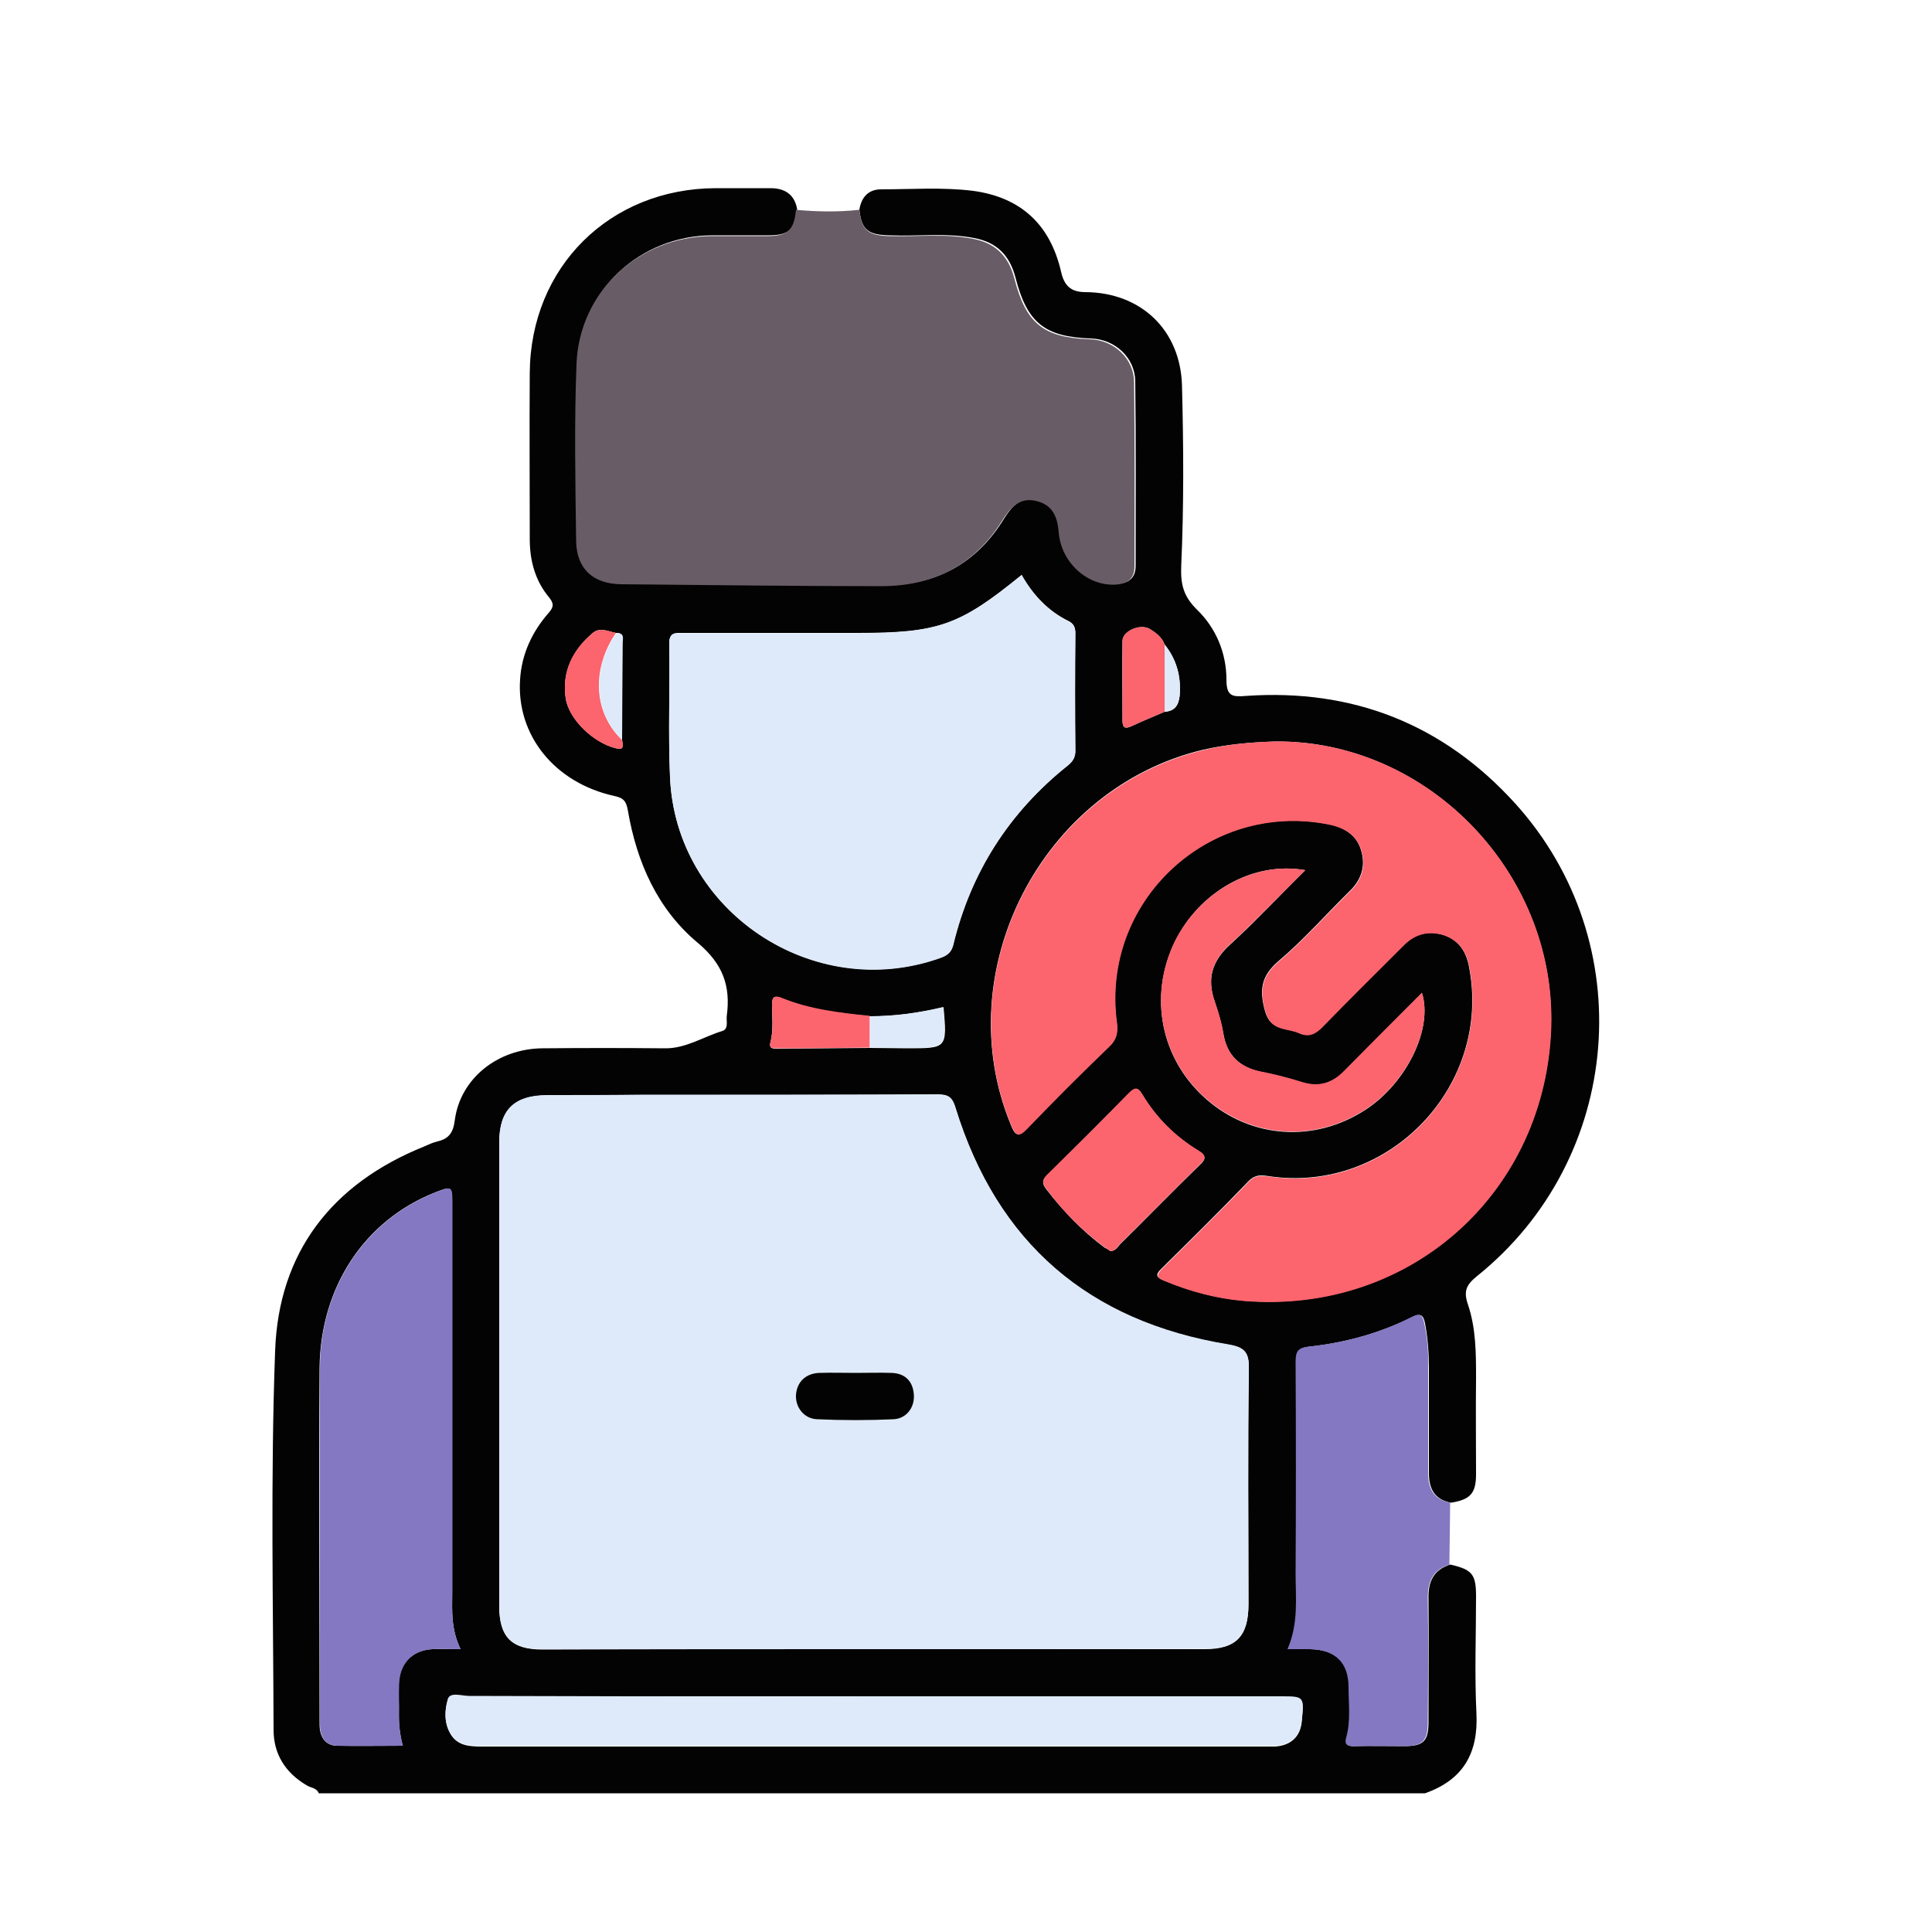
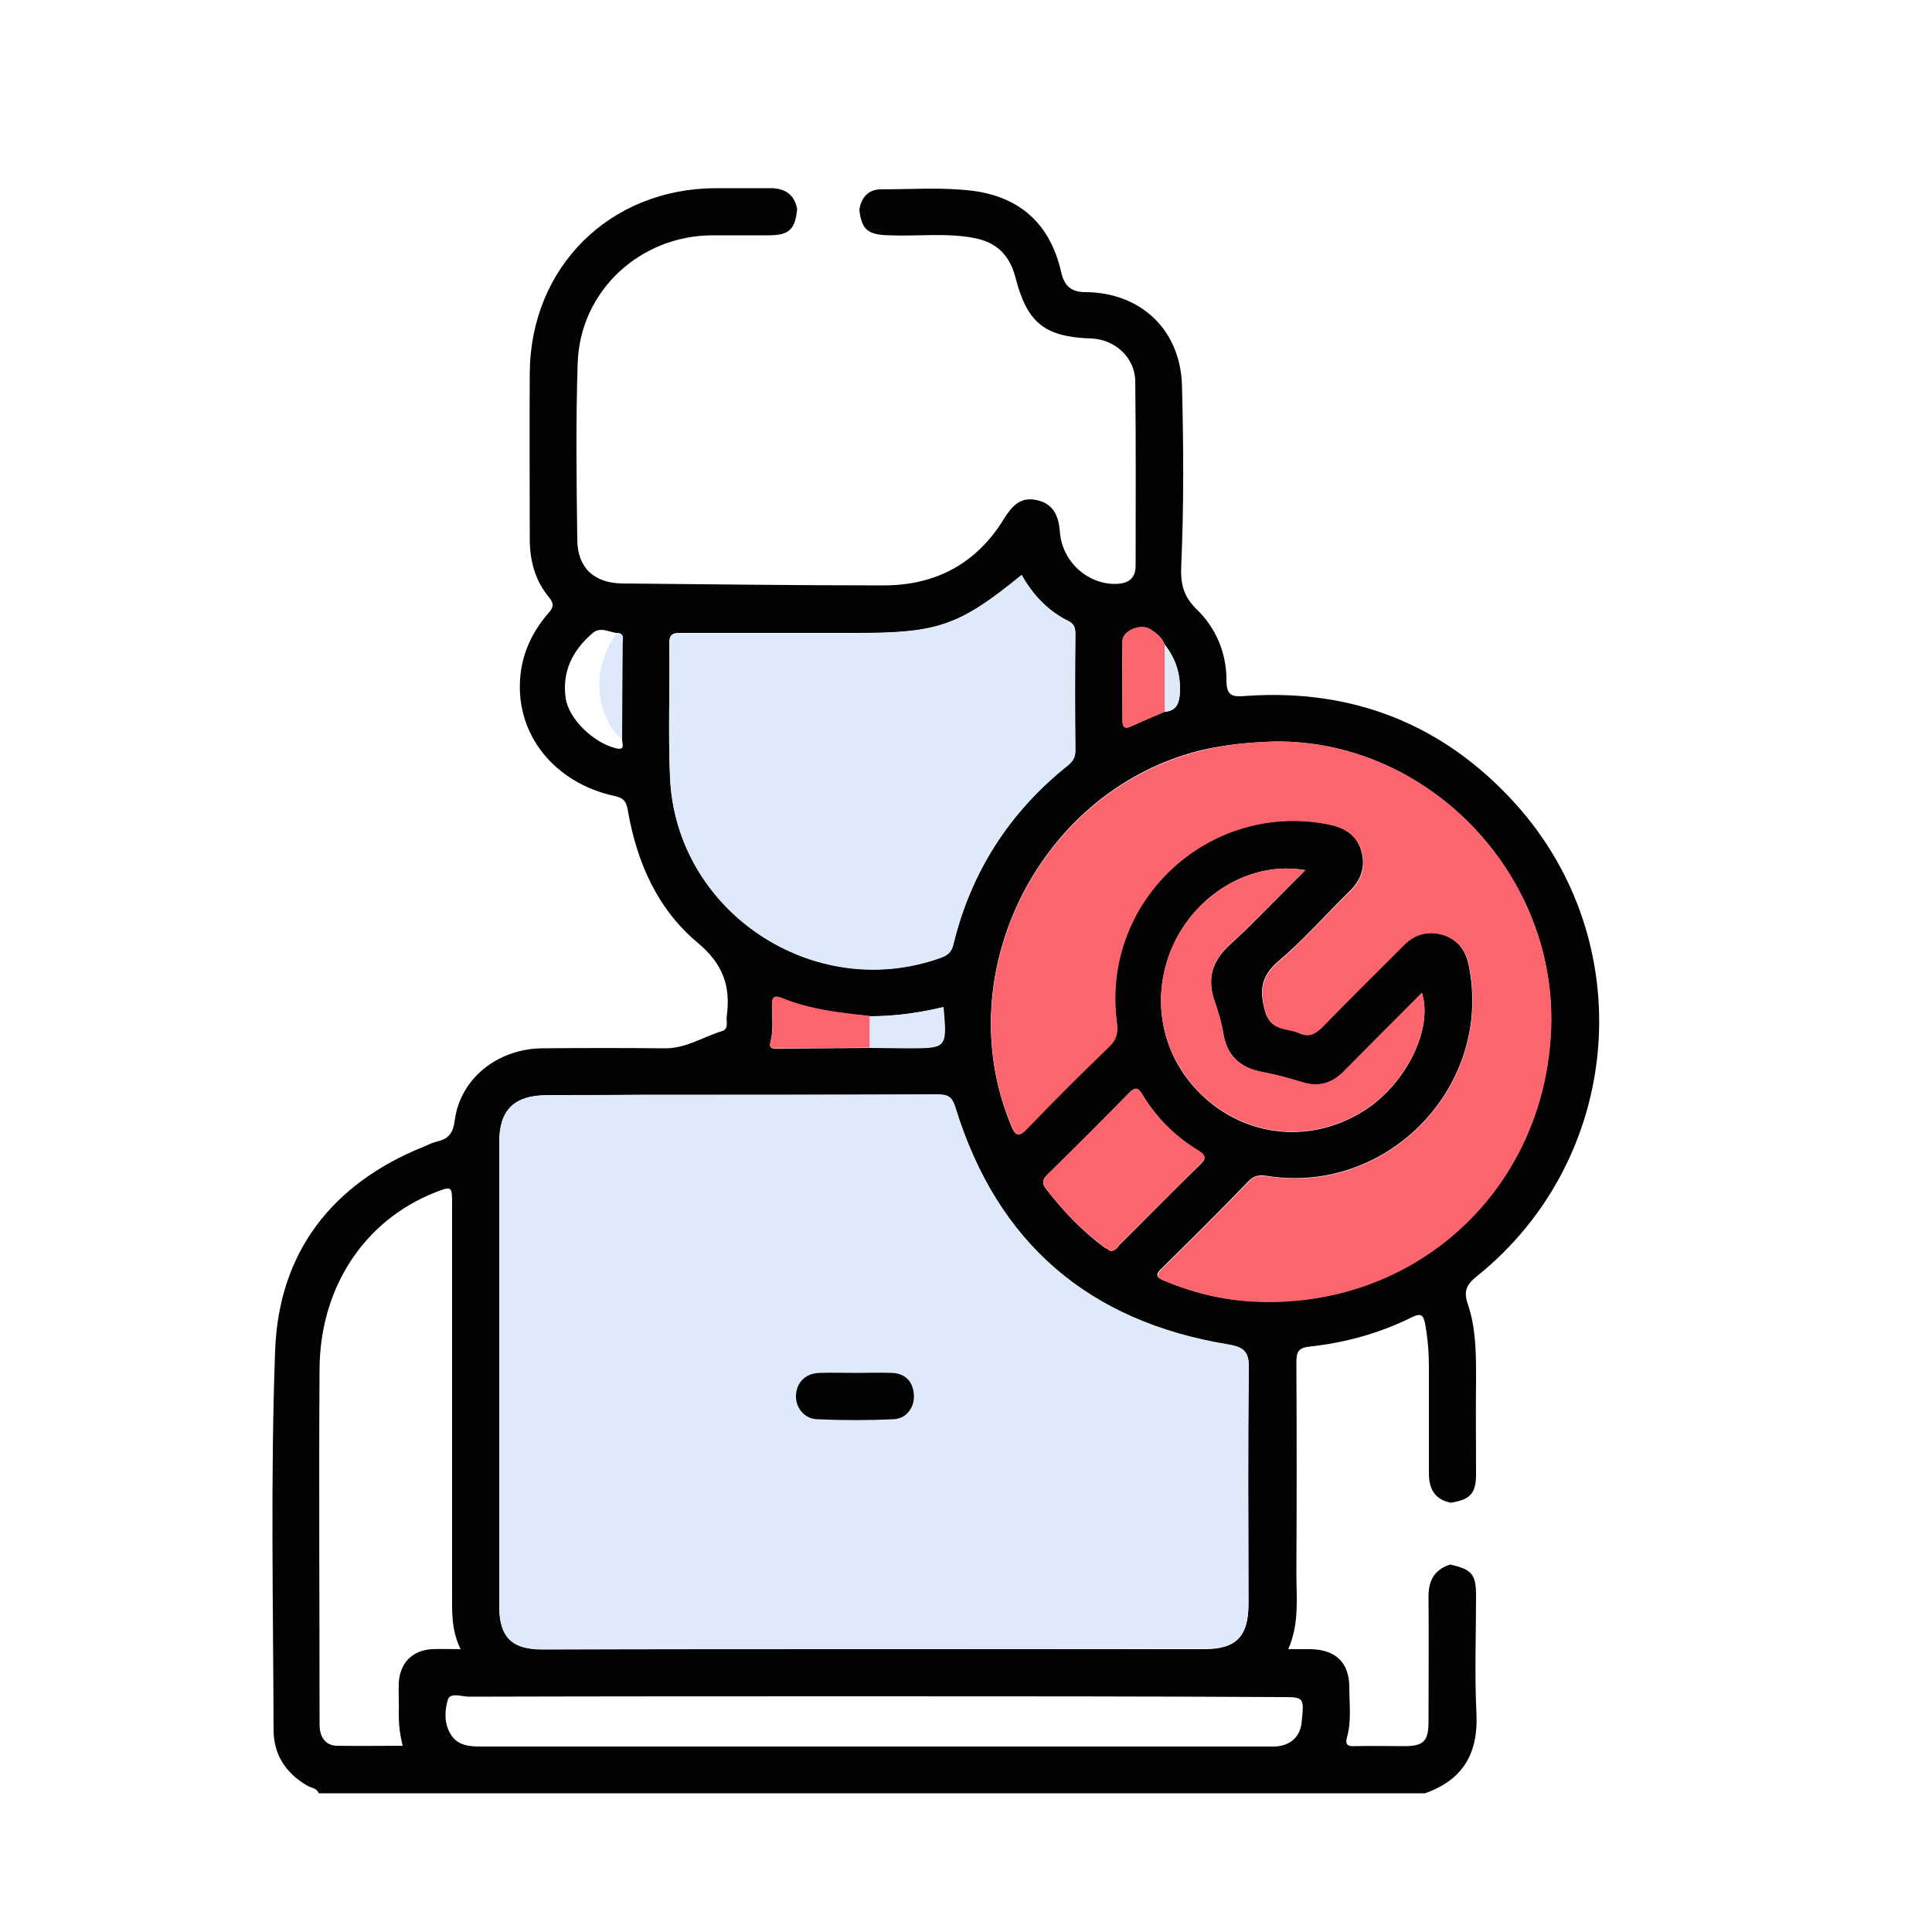
<svg xmlns="http://www.w3.org/2000/svg" version="1.1" id="Layer_1" x="0px" y="0px" viewBox="0 0 500 500" style="enable-background:new 0 0 500 500;" xml:space="preserve">
  <style type="text/css">
	.st0{fill:#020303;}
	.st1{fill:#68D4F1;}
	.st2{fill:#949DA8;}
	.st3{fill:#C8CDD5;}
	.st4{fill:#949DA7;}
	.st5{fill:#B1DA7D;}
	.st6{fill:#646C76;}
	.st7{fill:#88BB4F;}
	.st8{fill:#030303;}
	.st9{fill:#060606;}
	.st10{fill:#040405;}
	.st11{fill:#FAD56F;}
	.st12{fill:#F8D46E;}
	.st13{fill:#685C66;}
	.st14{fill:#8378C1;}
	.st15{fill:#DEEAF9;}
	.st16{fill:#FC646E;}
	.st17{fill:#75E9E0;}
	.st18{fill:#7BF3DC;}
	.st19{fill:#4DB9F9;}
	.st20{fill:#5AC8F1;}
	.st21{fill:#61D2EC;}
	.st22{fill:#51BCF5;}
	.st23{fill:#6EE2E5;}
	.st24{fill:#68DBE8;}
	.st25{fill:#F8E383;}
	.st26{fill:#F9ED89;}
	.st27{fill:#FAD87D;}
	.st28{fill:#FDC772;}
	.st29{fill:#FCCF77;}
	.st30{fill:#020202;}
	.st31{fill:#FEE000;}
	.st32{fill:#62D1FB;}
	.st33{fill:#3DB6F5;}
	.st34{fill:#F7C700;}
	.st35{fill:#F8A500;}
	.st36{fill:#E19C00;}
	.st37{fill:#010303;}
	.st38{fill:#010304;}
	.st39{fill:#62D0FA;}
	.st40{fill:#61CFF8;}
	.st41{fill:#010101;}
	.st42{fill:#020101;}
	.st43{fill:#FEE9A6;}
	.st44{fill:#69D5F3;}
	.st45{fill:#E3E6EA;}
	.st46{fill:#B2DB7E;}
	.st47{fill:#A9B1BC;}
	.st48{fill:#FE816D;}
	.st49{fill:#FCC529;}
	.st50{fill:#F27B68;}
</style>
  <g>
    <path class="st8" d="M222.4,54.3c0.5-3.3,2.4-5.3,5.6-5.3c8,0,15.9-0.6,23.9,0.4c12.4,1.7,19.9,8.8,22.7,20.9   c0.8,3.6,2.5,5.3,6.3,5.3c14.4,0.1,24.6,9.8,25,24.2c0.4,15.5,0.5,31.1-0.2,46.6c-0.2,4.9,0.6,7.9,4,11.3c5,4.8,7.7,11.3,7.7,18.2   c0,4.3,1.5,4.5,5.1,4.2c27.6-1.9,51,7.3,69.6,27.8c32.6,36,28,92-9.9,122.4c-2.7,2.2-3.5,3.8-2.3,7.3c2.1,6.2,2.1,12.7,2.1,19.2   c-0.1,8.2,0,16.5,0,24.7c0,5-1.5,6.6-6.5,7.4c-4.2-0.8-5.7-3.6-5.7-7.6c0-9.2,0-18.4,0-27.5c0-3.8-0.3-7.5-1-11.3   c-0.4-1.9-0.9-2.8-3.2-1.7c-8.4,4.2-17.4,6.7-26.7,7.7c-2.8,0.3-3.4,1.3-3.4,4c0.1,18.2,0.1,36.4,0,54.7c0,6.4,0.8,13-2.1,19.6   c2.3,0,4,0,5.7,0c6.6,0.1,10.1,3.5,10.1,9.9c0,4.3,0.6,8.7-0.6,12.9c-0.5,1.8,0.1,2.4,1.9,2.3c4.3-0.1,8.6,0,13,0   c4.9,0,6.2-1.3,6.2-6.3c0-10.7,0.1-21.3,0-32c-0.1-4.3,1.3-7.3,5.6-8.7c5.7,1.3,6.7,2.5,6.7,8.2c0,10.1-0.4,20.2,0.1,30.3   c0.5,10.3-3.4,17.2-13.3,20.7c-95.4,0-190.9,0-286.3,0c-0.6-1.5-2.2-1.4-3.2-2.1c-5.4-3.2-8.5-8-8.5-14.3   c-0.1-32.7-0.8-65.4,0.4-98.1c0.9-25.5,14.7-43.3,38.6-52.9c1.1-0.5,2.2-1,3.4-1.3c3-0.7,4.1-2.3,4.5-5.5   c1.4-10.7,11-18.5,22.7-18.6c10.5-0.1,21.1-0.1,31.6,0c5.5,0.1,10-3,15-4.5c0.9-0.3,1.1-1.1,1.1-2c0-0.7-0.1-1.4,0-2   c1-7.6-1-13.3-7.4-18.7c-10.5-8.7-15.9-20.9-18.2-34.3c-0.4-2.3-1-3.3-3.5-3.8c-15.5-3.4-25.4-15.8-24.4-30.2   c0.4-6.5,3.1-12.3,7.4-17.2c1.3-1.5,1.4-2.4,0.1-4c-3.6-4.3-5-9.5-5-15.1c0-14.3-0.1-28.7,0-43c0.2-27.4,20.7-47.7,48.1-47.8   c4.7,0,9.5,0,14.2,0c3.7,0,6.2,1.6,6.9,5.4c-0.5,5.3-2.1,6.8-7.4,6.8c-4.9,0-9.7,0-14.6,0c-18.7,0.1-34.2,14.4-34.8,33.1   c-0.5,15.3-0.3,30.5-0.1,45.8c0.1,7.2,4.4,11.1,11.6,11.2c22.6,0.2,45.1,0.5,67.7,0.5c13.4,0,24-5.6,31.1-17.2   c2-3.2,4.2-5.8,8.4-4.9c4.4,0.9,5.8,4.1,6.1,8.3c0.6,7.8,7.4,13.7,14.7,13.4c3-0.1,4.9-1.4,4.9-4.7c0-15.9,0.1-31.9-0.1-47.8   c-0.1-6.1-5.3-10.8-11.4-11c-12-0.4-16.6-4-19.6-15.8c-1.5-5.7-4.8-9.1-10.7-10.2c-7.2-1.4-14.6-0.4-21.8-0.7   C224.6,60.8,223,59.5,222.4,54.3z M159.4,163.8c-2.1-0.4-4.2-1.6-6.1,0.1c-5.1,4.4-7.9,9.9-6.9,16.8c0.8,5.4,7.1,11.4,12.8,12.9   c2.6,0.7,1.9-0.8,1.8-2.1c0-8.3,0.1-16.6,0.1-24.8C161,165.5,161.8,163.7,159.4,163.8z M301.4,166.8c-0.7-1.9-2.2-3-3.8-4   c-2.5-1.5-7,0.5-7.1,3c-0.1,6.9,0,13.7,0,20.6c0,2,0.7,2.3,2.4,1.5c2.8-1.3,5.7-2.5,8.5-3.7c2.7-0.1,3.7-1.8,3.9-4.2   C305.7,175.1,304.5,170.6,301.4,166.8z M225.1,263c-7.8-0.8-15.6-1.6-22.9-4.7c-1.7-0.7-2.4-0.4-2.4,1.7c0,3.2,0.4,6.5-0.4,9.7   c-0.5,1.8,0.8,1.7,1.8,1.7c8-0.1,15.9-0.1,23.9-0.2c3.2,0,6.4,0.1,9.7,0.1c10.3,0,10.3,0,9.4-10.6C237.9,262.1,231.6,263,225.1,263   z M225.9,426.8C225.9,426.8,225.9,426.8,225.9,426.8c28.6,0,57.3,0,85.9,0c8.1,0,11.3-3.3,11.3-11.6c0-20.3-0.2-40.5,0.1-60.8   c0.1-4.4-1.1-5.6-5.4-6.4c-36-5.9-59.7-26.2-70.5-61.2c-0.8-2.7-1.8-3.5-4.6-3.5c-25.7,0.1-51.3,0.1-77,0.1c-8.1,0-16.2,0-24.3,0.1   c-8.4,0-12.2,3.8-12.2,12.1c0,3,0,5.9,0,8.9c0,37,0,74,0,111.1c0,8.1,3.2,11.3,11.2,11.3C168.9,426.8,197.4,426.8,225.9,426.8z    M330,191.9c-6.8,0.2-12.7,0.8-18.5,2.1c-42,9.9-66.3,57.4-49.9,97.1c1.1,2.8,1.9,3.3,4.2,0.9c7-7.2,14-14.2,21.2-21.2   c1.9-1.8,2.3-3.6,2-6.1c-4.3-31.4,23.7-57.6,54.8-51.4c4,0.8,7.2,2.7,8.4,6.6c1.3,4.1,0.2,7.7-2.9,10.7   c-6.2,6.1-11.9,12.6-18.5,18.2c-4.5,3.9-4.9,7.5-3.4,12.9c1.4,5.1,5.6,4.2,8.7,5.6c2.4,1.1,4.2,0.4,6-1.5   c7-7.2,14.1-14.2,21.2-21.3c2.9-2.9,6.3-3.7,10.1-2.6c3.8,1.2,5.9,4,6.7,7.9c6.3,30.9-20.5,59.2-51.7,54.6   c-1.9-0.3-3.5-0.5-5.2,1.2c-7.4,7.7-15,15.2-22.6,22.7c-2,1.9-1,2.4,0.9,3.2c6.6,2.7,13.3,4.5,20.3,5.1c42.2,3.5,77.2-26.9,79.5-69   C403.7,226.9,369.9,191.5,330,191.9z M264.4,148.8c-16.1,13.1-21.5,15-42.6,15c-15,0-30,0-45,0c-1.9,0-3.6-0.3-3.6,2.7   c0.2,11.5-0.3,23,0.2,34.5c1.4,34.8,37,58.5,69.8,46.9c1.8-0.6,3-1.4,3.5-3.4c4.6-18.9,14.6-34.4,29.7-46.5c1.2-1,1.9-2,1.9-3.7   c-0.1-10.1-0.1-20.3,0-30.4c0-1.5-0.4-2.5-1.8-3.2C271.2,158.1,267.3,153.9,264.4,148.8z M119.2,426.8c-2.5-5.1-2.2-10-2.2-14.8   c0-33.4,0-66.7,0-100.1c0-5,0-5-4.4-3.3c-18.2,7.2-29.7,24.4-29.9,45.5c-0.2,30.4,0,60.8,0,91.2c0,0.8,0,1.6,0.1,2.4   c0.4,2.4,1.8,4,4.3,4.1c5.6,0.1,11.3,0,17.1,0c-0.7-2.9-1-5.4-1-8c0.1-2.7-0.1-5.4,0-8.1c0.2-5.2,3.4-8.6,8.6-8.9   C114,426.7,116.2,426.8,119.2,426.8z M226.4,439C226.4,439,226.4,439.1,226.4,439c-35,0-70,0-105,0.1c-1.9,0-4.9-1.2-5.5,0.8   c-0.8,2.7-1,5.9,0.6,8.7c1.8,3.2,4.9,3.4,8.1,3.4c67.7,0,135.4,0,203.1,0c0.8,0,1.6,0,2.4,0c4-0.3,6.5-2.6,6.8-6.6   c0.6-6.2,0.6-6.2-5.5-6.2C296.4,439,261.4,439,226.4,439z M337.8,225.2c-13.4-2.4-27.4,5.5-33.8,18.6c-6.8,14.1-3.6,30.3,8.1,40.6   c11.7,10.3,28.1,11.4,41.3,2.8c10.6-6.9,17.5-21,14.6-30.2c-6.8,6.8-13.4,13.5-20.1,20.2c-3.1,3.2-6.6,4.3-11,2.9   c-3.5-1.1-7-2-10.6-2.7c-5.5-1.2-8.8-4.3-9.7-9.9c-0.5-2.8-1.3-5.5-2.2-8.2c-2.1-5.9-0.8-10.5,3.9-14.8   C325,238.4,331.1,231.8,337.8,225.2z M287.4,323.8c1.3-0.1,1.8-1,2.4-1.7c6.9-6.8,13.7-13.8,20.6-20.5c1.7-1.6,1.9-2.4-0.3-3.8   c-6-3.6-10.8-8.5-14.4-14.4c-1.1-1.8-1.8-2.2-3.5-0.5c-7,7.1-14,14.2-21.2,21.2c-1.4,1.3-1.3,2.3-0.2,3.7   c4.4,5.7,9.3,10.8,15.1,15.1C286.4,323.1,287,323.5,287.4,323.8z" />
-     <path class="st13" d="M222.4,54.3c0.6,5.3,2.2,6.6,7.6,6.8c7.3,0.2,14.6-0.7,21.8,0.7c5.8,1.1,9.2,4.5,10.7,10.2   c3,11.8,7.6,15.4,19.6,15.8c6.1,0.2,11.3,4.9,11.4,11c0.2,15.9,0.1,31.9,0.1,47.8c0,3.2-1.8,4.5-4.9,4.7c-7.2,0.4-14-5.6-14.7-13.4   c-0.3-4.3-1.7-7.4-6.1-8.3c-4.1-0.9-6.4,1.8-8.4,4.9c-7.1,11.6-17.7,17.1-31.1,17.2c-22.6,0-45.1-0.3-67.7-0.5   c-7.2-0.1-11.5-4-11.6-11.2c-0.2-15.3-0.5-30.6,0.1-45.8c0.7-18.7,16.1-32.9,34.8-33.1c4.9,0,9.7,0,14.6,0c5.3,0,6.9-1.6,7.4-6.8   C211.4,54.8,216.9,54.9,222.4,54.3z" />
-     <path class="st14" d="M375.1,404.9c-4.3,1.4-5.6,4.4-5.6,8.7c0.2,10.7,0.1,21.3,0,32c0,5-1.3,6.3-6.2,6.3c-4.3,0-8.6-0.1-13,0   c-1.8,0-2.4-0.5-1.9-2.3c1.2-4.2,0.6-8.6,0.6-12.9c0-6.5-3.5-9.8-10.1-9.9c-1.7,0-3.4,0-5.7,0c2.9-6.7,2.1-13.2,2.1-19.6   c0.1-18.2,0.1-36.4,0-54.7c0-2.7,0.5-3.7,3.4-4c9.3-1,18.3-3.4,26.7-7.7c2.3-1.2,2.8-0.2,3.2,1.7c0.8,3.7,1.1,7.5,1,11.3   c0,9.2,0,18.4,0,27.5c0,4,1.5,6.8,5.7,7.6C375.2,394.3,375.2,399.6,375.1,404.9z" />
    <path class="st15" d="M225.9,426.8c-28.5,0-57,0-85.5,0c-8,0-11.2-3.1-11.2-11.3c0-37,0-74,0-111.1c0-3,0-5.9,0-8.9   c0.1-8.3,3.9-12,12.2-12.1c8.1,0,16.2,0,24.3-0.1c25.7,0,51.3,0,77-0.1c2.8,0,3.8,0.8,4.6,3.5c10.8,35,34.5,55.3,70.5,61.2   c4.3,0.7,5.5,2,5.4,6.4c-0.3,20.3-0.1,40.5-0.1,60.8c0,8.3-3.2,11.6-11.3,11.6C283.2,426.8,254.6,426.8,225.9,426.8   C225.9,426.8,225.9,426.8,225.9,426.8z M221.4,355.3c-3.1,0-6.2-0.1-9.3,0c-3.6,0.1-6,2.4-6.1,5.7c-0.2,3.2,2.1,6.2,5.5,6.3   c6.6,0.2,13.2,0.3,19.8,0c3.4-0.2,5.6-3.2,5.2-6.5c-0.3-3.5-2.4-5.3-5.8-5.5C227.6,355.2,224.5,355.3,221.4,355.3z" />
    <path class="st16" d="M330,191.9c40-0.4,73.7,34.9,71.4,75.8c-2.4,42.1-37.3,72.5-79.5,69c-7-0.6-13.8-2.4-20.3-5.1   c-1.8-0.7-2.8-1.2-0.9-3.2c7.6-7.5,15.2-15,22.6-22.7c1.6-1.7,3.3-1.4,5.2-1.2c31.2,4.6,57.9-23.8,51.7-54.6   c-0.8-3.9-2.9-6.7-6.7-7.9c-3.8-1.1-7.2-0.3-10.1,2.6c-7.1,7.1-14.2,14.1-21.2,21.3c-1.9,1.9-3.6,2.6-6,1.5   c-3.2-1.4-7.3-0.4-8.7-5.6c-1.5-5.4-1.1-9,3.4-12.9c6.5-5.6,12.3-12.1,18.5-18.2c3.1-3,4.2-6.6,2.9-10.7c-1.3-4-4.4-5.8-8.4-6.6   c-31.1-6.2-59.1,20-54.8,51.4c0.3,2.5-0.1,4.3-2,6.1c-7.2,6.9-14.3,14-21.2,21.2c-2.3,2.4-3,1.9-4.2-0.9   c-16.5-39.8,7.9-87.2,49.9-97.1C317.3,192.7,323.2,192.1,330,191.9z" />
    <path class="st15" d="M264.4,148.8c2.9,5.2,6.8,9.4,12.1,12c1.5,0.7,1.8,1.7,1.8,3.2c-0.1,10.1-0.1,20.3,0,30.4   c0,1.7-0.7,2.7-1.9,3.7c-15.2,12.1-25.2,27.6-29.7,46.5c-0.5,2-1.7,2.8-3.5,3.4c-32.8,11.6-68.4-12.2-69.8-46.9   c-0.5-11.5,0-23-0.2-34.5c0-3,1.6-2.7,3.6-2.7c15,0,30,0,45,0C242.9,163.8,248.3,161.9,264.4,148.8z" />
-     <path class="st14" d="M119.2,426.8c-3,0-5.2-0.1-7.3,0c-5.2,0.3-8.4,3.7-8.6,8.9c-0.1,2.7,0,5.4,0,8.1c-0.1,2.6,0.2,5.1,1,8   c-5.8,0-11.5,0.1-17.1,0c-2.5-0.1-3.9-1.6-4.3-4.1c-0.1-0.8-0.1-1.6-0.1-2.4c0-30.4-0.1-60.8,0-91.2c0.1-21,11.7-38.3,29.9-45.5   c4.4-1.7,4.4-1.7,4.4,3.3c0,33.4,0,66.7,0,100.1C117,416.9,116.7,421.8,119.2,426.8z" />
-     <path class="st15" d="M226.4,439c35,0,70,0,105,0c6.1,0,6.1,0,5.5,6.2c-0.4,4-2.8,6.4-6.8,6.6c-0.8,0.1-1.6,0-2.4,0   c-67.7,0-135.4,0-203.1,0c-3.2,0-6.3-0.1-8.1-3.4c-1.6-2.8-1.4-6-0.6-8.7c0.6-1.9,3.6-0.8,5.5-0.8C156.4,439,191.4,439.1,226.4,439   C226.4,439.1,226.4,439,226.4,439z" />
    <path class="st16" d="M337.8,225.2c-6.7,6.6-12.8,13.1-19.5,19.2c-4.7,4.3-6,8.9-3.9,14.8c0.9,2.7,1.8,5.4,2.2,8.2   c0.9,5.7,4.2,8.8,9.7,9.9c3.6,0.7,7.1,1.6,10.6,2.7c4.4,1.4,7.9,0.3,11-2.9c6.6-6.7,13.3-13.4,20.1-20.2c2.9,9.3-4,23.3-14.6,30.2   c-13.2,8.6-29.5,7.5-41.3-2.8c-11.7-10.3-14.9-26.5-8.1-40.6C310.4,230.8,324.4,222.8,337.8,225.2z" />
    <path class="st16" d="M287.4,323.8c-0.4-0.3-1-0.7-1.5-1c-5.8-4.3-10.8-9.3-15.1-15.1c-1.1-1.4-1.1-2.4,0.2-3.7   c7.1-7,14.2-14,21.2-21.2c1.7-1.7,2.4-1.3,3.5,0.5c3.6,6,8.5,10.8,14.4,14.4c2.2,1.3,2,2.2,0.3,3.8c-6.9,6.8-13.7,13.7-20.6,20.5   C289.1,322.8,288.7,323.7,287.4,323.8z" />
    <path class="st16" d="M225.1,271.1c-8,0.1-15.9,0.2-23.9,0.2c-1.1,0-2.3,0.1-1.8-1.7c0.9-3.2,0.4-6.5,0.4-9.7c0-2,0.8-2.3,2.4-1.7   c7.3,3,15.1,3.9,22.9,4.7C225.1,265.7,225.1,268.4,225.1,271.1z" />
    <path class="st16" d="M301.4,184.2c-2.8,1.2-5.7,2.4-8.5,3.7c-1.8,0.8-2.4,0.5-2.4-1.5c0-6.9,0-13.7,0-20.6c0-2.5,4.6-4.5,7.1-3   c1.6,1,3.1,2.1,3.8,4C301.4,172.6,301.4,178.4,301.4,184.2z" />
-     <path class="st16" d="M161,191.5c0.2,1.3,0.8,2.8-1.8,2.1c-5.7-1.4-12-7.4-12.8-12.9c-1-6.9,1.7-12.4,6.9-16.8   c1.9-1.7,4.1-0.5,6.1-0.1C153,173.2,153.6,184.5,161,191.5z" />
    <path class="st15" d="M225.1,271.1c0-2.7,0-5.4,0-8.1c6.4,0.1,12.8-0.9,19-2.4c0.9,10.6,0.9,10.6-9.4,10.6   C231.5,271.2,228.3,271.1,225.1,271.1z" />
    <path class="st15" d="M161,191.5c-7.3-7-7.9-18.3-1.5-27.6c2.4-0.1,1.6,1.7,1.6,2.8C161,174.9,161,183.2,161,191.5z" />
    <path class="st15" d="M301.4,184.2c0-5.8,0-11.6,0-17.4c3.1,3.9,4.3,8.3,3.9,13.2C305,182.3,304,184,301.4,184.2z" />
    <path class="st8" d="M221.4,355.3c3.1,0,6.2-0.1,9.3,0c3.4,0.1,5.5,2,5.8,5.5c0.3,3.3-1.8,6.3-5.2,6.5c-6.6,0.3-13.2,0.3-19.8,0   c-3.4-0.1-5.7-3.1-5.5-6.3c0.2-3.3,2.5-5.6,6.1-5.7C215.2,355.2,218.3,355.3,221.4,355.3z" />
  </g>
</svg>